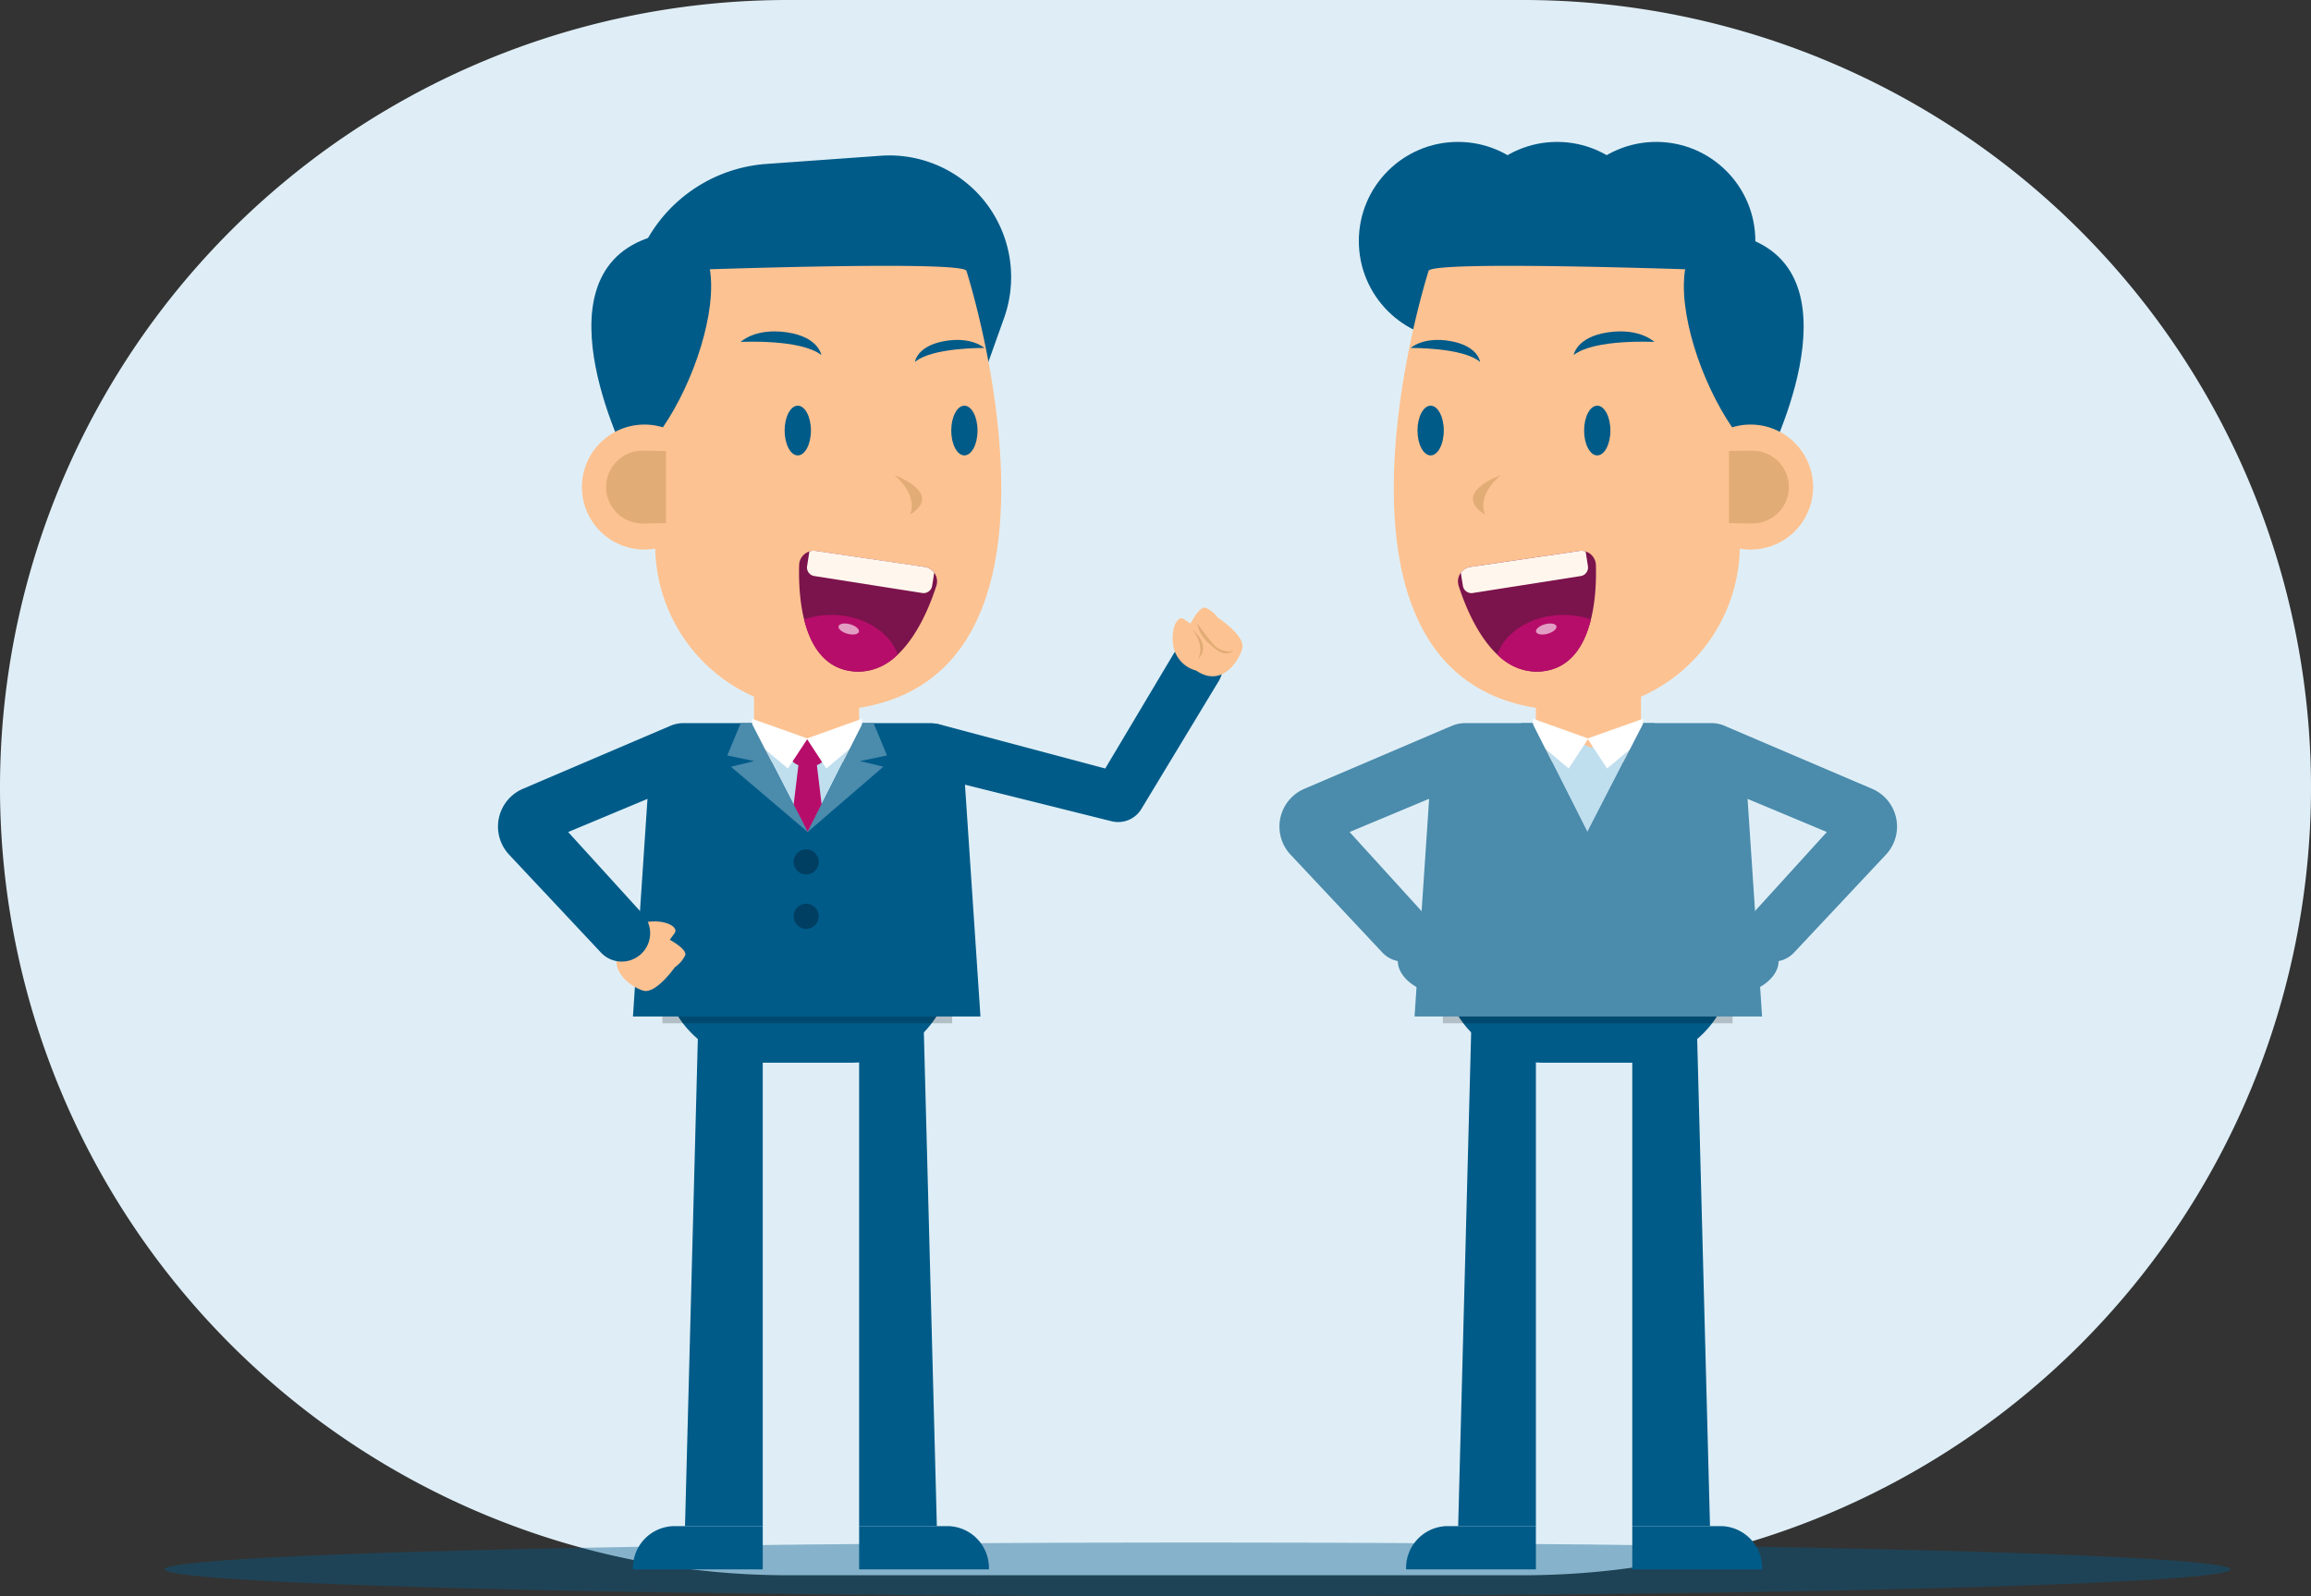
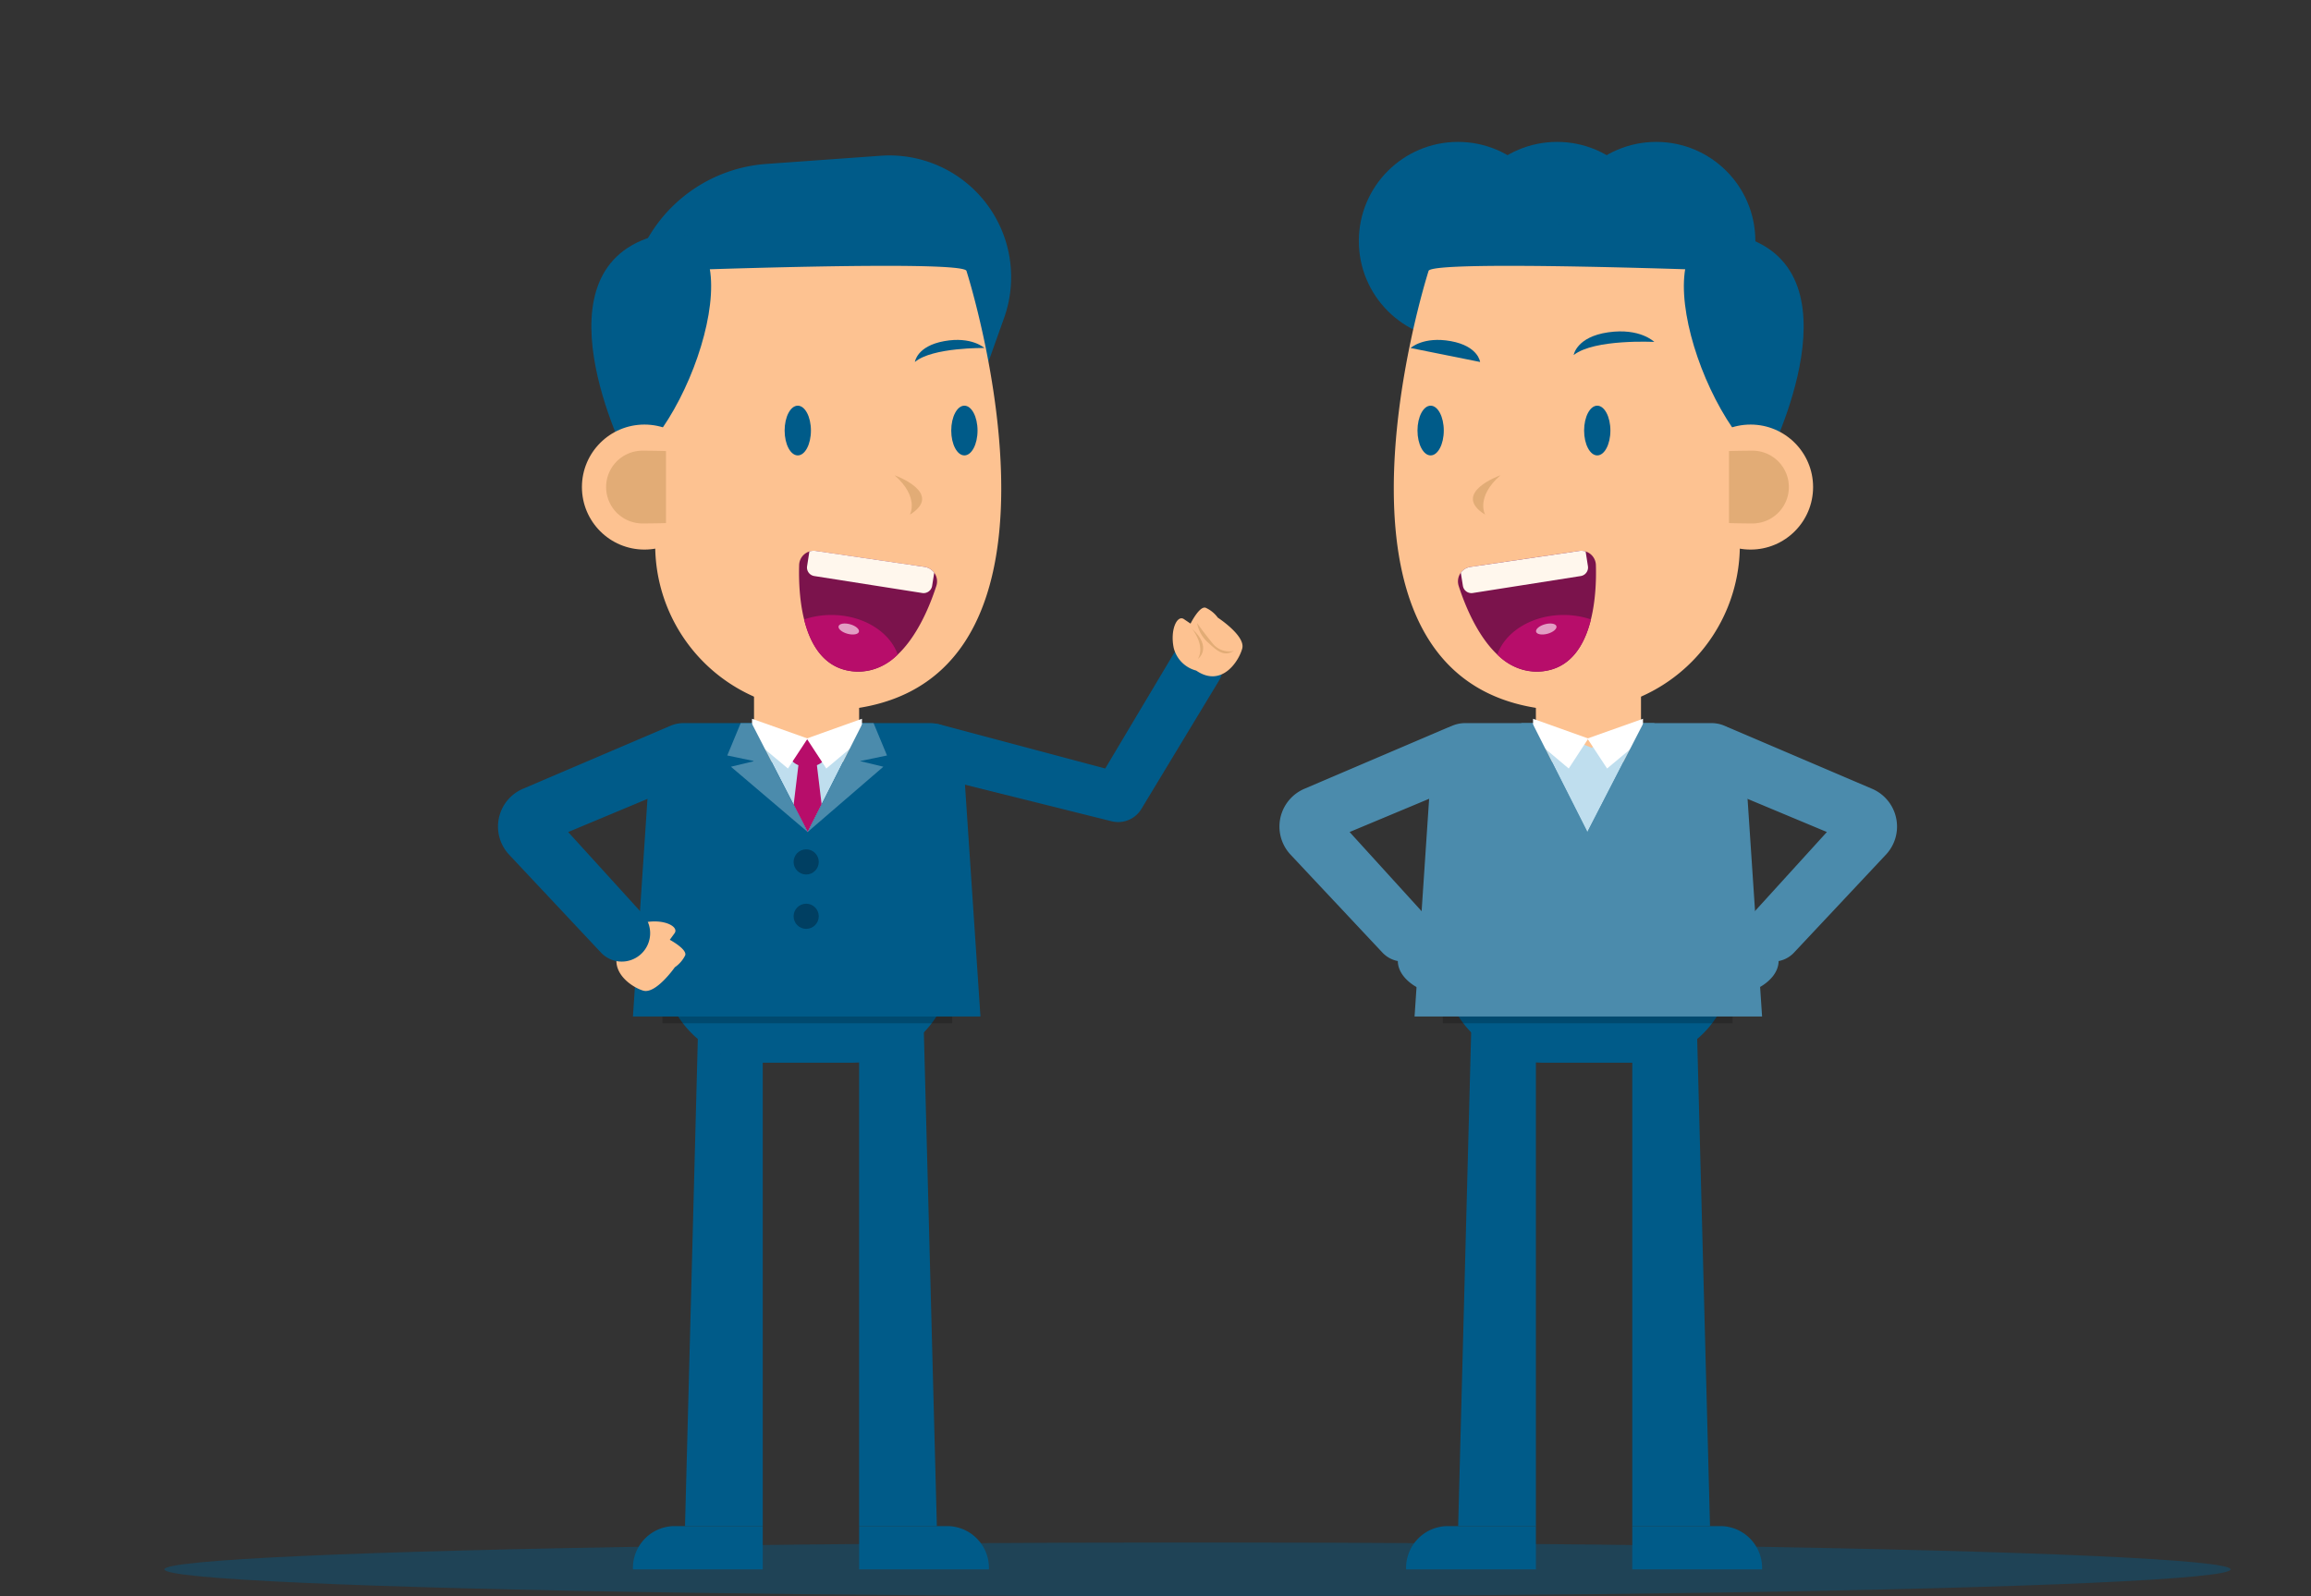
<svg xmlns="http://www.w3.org/2000/svg" id="bd7f8978-62bf-45de-9425-b420b8eb254d" data-name="Calque 1" viewBox="0 0 440 304">
  <rect x="0" y="0" width="440" height="304" fill="#333333" stroke="none" />
  <defs>
    <clipPath id="f991b750-7265-41be-a1e9-b8f9d5802bb9" transform="translate(204.356 193.328)">
      <polygon points="-61.254 -55.613 -50.766 -52.679 -40.111 -55.613 -50.584 -34.881 -61.254 -55.613" fill="none" />
    </clipPath>
  </defs>
  <title>perso-duo</title>
  <g id="b5664d70-5c6a-4792-9e88-58aa1fc2ef64" data-name="perso salarié echange">
-     <path id="b50cb5e2-7cfe-4c55-98cc-0e30f7625687" data-name="Rectangle 49" d="M-54.356-193.328h140a150,150,0,0,1,150,150h0a150,150,0,0,1-150,150h-140a150,150,0,0,1-150-150h0A150,150,0,0,1-54.356-193.328Z" transform="translate(204.356 193.328)" fill="#dfeef6" />
    <ellipse id="b1f77229-4dad-4703-be8e-95f159a48acb" data-name="Ellipse 1" cx="228" cy="298.881" rx="196.701" ry="5.119" fill="#005b89" opacity="0.4" style="isolation:isolate" />
    <g id="b543951b-b73c-48cb-9f70-a3054a543efd" data-name="Groupe 22">
      <g id="b38e9b57-d2ad-46c2-8ffc-cf5f437187d6" data-name="Groupe 1">
        <path id="b3319ce5-0e22-4d0c-9262-be9fb49b217b" data-name="Tracé 1" d="M118.706,1.763l2.513,95.552h-14.8V1.763Z" transform="translate(204.356 193.328)" fill="#005b89" />
        <path id="a7c1c165-d243-4198-bc16-925dfdb8cc38" data-name="Tracé 2" d="M106.421,97.315v8.237h24.712a7.972,7.972,0,0,0-7.679-8.237Z" transform="translate(204.356 193.328)" fill="#005b89" />
      </g>
      <g id="baa635d3-3c08-46a4-a03f-660eda0b1217" data-name="Groupe 2">
        <path id="e947591d-de11-4b00-9ad5-6e22f4d359a9" data-name="Tracé 3" d="M75.783,1.763,73.27,97.315h14.8V1.763Z" transform="translate(204.356 193.328)" fill="#005b89" />
        <path id="b96ec6f0-a674-494a-b779-1a42c528ad45" data-name="Tracé 4" d="M88.069,97.315v8.237H63.357a7.973,7.973,0,0,1,7.679-8.237Z" transform="translate(204.356 193.328)" fill="#005b89" />
      </g>
      <g id="b8a7532e-4822-41a2-a15f-1446bff414aa" data-name="Groupe 3">
        <path id="bfed6c46-5bf8-4fa5-8e63-ea204da80909" data-name="Rectangle 1" d="M106.46,9.057H89.415A19.065,19.065,0,0,1,70.35-10.008h55.175A19.065,19.065,0,0,1,106.46,9.057Z" transform="translate(204.356 193.328)" fill="#005b89" />
        <rect id="a6f4dc45-cf1e-447e-baf7-6ac3cf99a003" data-name="Rectangle 2" x="274.706" y="183.32" width="55.175" height="11.56" opacity="0.2" style="isolation:isolate" />
      </g>
      <g id="a115ebbd-a9fe-45c4-92be-4aa2a068df31" data-name="Groupe 4">
        <path id="b555706b-eb64-492c-8e14-8466239fe8ab" data-name="Tracé 5" d="M64.969.262h66.164L127.8-49.732a6.3,6.3,0,0,0-6.287-5.881H74.6a6.3,6.3,0,0,0-6.287,5.881Z" transform="translate(204.356 193.328)" fill="#4b8bac" />
      </g>
      <rect id="b21b5539-20ec-4d0b-89f4-5f807bc0f73d" data-name="Rectangle 3" x="292.425" y="122.514" width="20.012" height="22.612" fill="#fdc291" />
      <g id="fe62110f-63e1-4880-8963-dd21db58368a" data-name="Groupe 8">
        <path id="b1447102-4c0a-4f95-975f-6f8e9adcb63a" data-name="Tracé 6" d="M108.539-55.613l-9.886,4.688L87.4-55.613,97.87-34.881Z" transform="translate(204.356 193.328)" fill="#bfdeee" />
        <path id="bfb96732-02fa-4b5a-9de8-c7b68e4a9ca2" data-name="Tracé 10" d="M108.46-56.439l-10.59,3.76,3.755,5.711,6.834-5.711Z" transform="translate(204.356 193.328)" fill="#fff" />
        <path id="fff235b8-9810-435a-8ca8-f8731f5db710" data-name="Tracé 11" d="M87.529-56.439l10.522,3.76L94.32-46.968l-6.791-5.711Z" transform="translate(204.356 193.328)" fill="#fff" />
        <path id="a6ded2d0-b098-45e9-8bc9-6e45e666957e" data-name="Tracé 12" d="M108.54-55.613,97.87-34.881l14.61-12.428-4.448-1.071,5.139-1.07-2.557-6.166Z" transform="translate(204.356 193.328)" fill="#4b8bac" />
        <path id="fa3738d4-3fec-434f-a28a-c8f5b472b252" data-name="Tracé 13" d="M87.4-55.613,97.87-34.881,83.455-47.309,87.9-48.38l-5.139-1.07,2.557-6.166Z" transform="translate(204.356 193.328)" fill="#4b8bac" />
      </g>
      <g id="aa5920af-91e8-4c32-9e08-c94bd0d0967b" data-name="Groupe 13">
        <g id="baf8332e-caca-437d-b986-ab8487fbdc5d" data-name="Groupe 12">
          <g id="adff8f7a-f643-4931-9b0e-5f76eb1c83eb" data-name="Groupe 11">
            <g id="fda4da74-3683-4183-8216-f3a17187874d" data-name="Groupe 10">
              <g id="f3745a40-3a57-41e8-be37-666f7eb80e07" data-name="Groupe 9">
                <path id="aa09c0f9-cf85-481b-9886-53d5e34d8196" data-name="Tracé 14" d="M133.09-13.569a5.944,5.944,0,0,0-4.468-4.138c-3.525-.605-6.3.889-5.4,2.123l.9,1.234s-3.311,1.778-2.937,2.949a5.907,5.907,0,0,0,1.978,2.284s3.614,5.174,6.019,4.449S136.563-8.833,133.09-13.569Z" transform="translate(204.356 193.328)" fill="#4b8bac" />
              </g>
            </g>
          </g>
        </g>
        <path id="ab9c22d2-afd5-441c-9921-7d6d679d163c" data-name="Tracé 15" d="M125.115-54.623l26.958,11.515A7.824,7.824,0,0,1,156.2-32.84a7.816,7.816,0,0,1-1.489,2.28L137.218-11.913a5.413,5.413,0,0,1-7.483.4h0a5.413,5.413,0,0,1-.562-7.635c.03-.035.061-.071.093-.105l14.205-15.621-22.69-9.483a5.571,5.571,0,0,1-2.991-7.288,5.518,5.518,0,0,1,.506-.943h0A5.569,5.569,0,0,1,125.115-54.623Z" transform="translate(204.356 193.328)" fill="#4b8bac" />
      </g>
      <g id="f88559ce-ebd2-4c52-9a5b-8e917f5a9e14" data-name="Groupe 18">
        <g id="a6623cce-7e73-4de6-823c-aa9ace1ea760" data-name="Groupe 17">
          <g id="a77053d9-e848-4aaa-9daf-c9b8beab25e7" data-name="Groupe 16">
            <g id="ea85d009-721c-401b-bcca-14072753949b" data-name="Groupe 15">
              <g id="b05facfb-7bae-4c4f-9172-79767187ea66" data-name="Groupe 14">
                <path id="a9b775d4-dfaf-456e-8cb9-0ee0ae45b08c" data-name="Tracé 16" d="M62.976-13.569a5.944,5.944,0,0,1,4.468-4.138c3.525-.605,6.3.889,5.4,2.123l-.9,1.234s3.311,1.778,2.937,2.949A5.907,5.907,0,0,1,72.9-9.117S69.29-3.943,66.884-4.668,59.5-8.833,62.976-13.569Z" transform="translate(204.356 193.328)" fill="#4b8bac" />
              </g>
            </g>
          </g>
        </g>
        <path id="a54db681-f153-4124-97ee-6a5732db3422" data-name="Tracé 17" d="M70.952-54.623,43.994-43.108A7.823,7.823,0,0,0,39.872-32.84a7.816,7.816,0,0,0,1.489,2.28L58.85-11.913a5.413,5.413,0,0,0,7.483.4h0a5.414,5.414,0,0,0,.563-7.635c-.031-.035-.062-.071-.094-.105L52.6-34.874l22.69-9.483a5.571,5.571,0,0,0,2.991-7.288,5.518,5.518,0,0,0-.506-.943h0A5.569,5.569,0,0,0,70.952-54.623Z" transform="translate(204.356 193.328)" fill="#4b8bac" />
      </g>
      <g id="b1ac8c02-8b17-4623-b92f-1714b91a0148" data-name="Groupe 21">
        <circle id="a8970dfc-04ae-491c-9bb1-0f33091e4c38" data-name="Ellipse 4" cx="277.587" cy="45.899" r="18.874" fill="#005b89" />
        <circle id="e87d0973-5e86-4858-905c-761e7f2bb66d" data-name="Ellipse 5" cx="296.461" cy="45.899" r="18.874" fill="#005b89" />
        <circle id="b29c7848-8cf0-46bb-b2e4-505c379ebdcc" data-name="Ellipse 6" cx="315.334" cy="45.899" r="18.874" fill="#005b89" />
        <path id="e736afd1-2096-4a20-9218-50060cbc1af9" data-name="Tracé 18" d="M95.26-57.976h.514A31.548,31.548,0,0,0,126.9-89.594v-52.1s-59.275-2.264-59.275,0C67.621-141.694,40.79-57.976,95.26-57.976Z" transform="translate(204.356 193.328)" fill="#fdc291" />
        <path id="ffb79f3c-5c8a-447d-8b60-1ac079530670" data-name="Tracé 19" d="M131.754-104.9s18.4-35.172-3.247-43.018S117.685-115.719,131.754-104.9Z" transform="translate(204.356 193.328)" fill="#005b89" />
        <path id="ee329a0f-a1ea-4a8a-bed3-58bcbea5bb35" data-name="Tracé 20" d="M95.264-125.714s.512-3.457,6.584-4.329,8.76,1.833,8.76,1.833S99.2-128.814,95.264-125.714Z" transform="translate(204.356 193.328)" fill="#005b89" />
-         <path id="e5918f2a-e861-4bf3-a9cd-79acd53e6682" data-name="Tracé 21" d="M77.447-124.392s-.333-3.016-5.574-3.968-7.66,1.308-7.66,1.308S74.135-127.209,77.447-124.392Z" transform="translate(204.356 193.328)" fill="#005b89" />
+         <path id="e5918f2a-e861-4bf3-a9cd-79acd53e6682" data-name="Tracé 21" d="M77.447-124.392s-.333-3.016-5.574-3.968-7.66,1.308-7.66,1.308Z" transform="translate(204.356 193.328)" fill="#005b89" />
        <ellipse id="e1af982c-c7d2-4cd0-88b3-dd85519e84be" data-name="Ellipse 7" cx="272.384" cy="81.995" rx="2.503" ry="4.735" fill="#005b89" />
        <ellipse id="be775245-f22b-438d-91e7-73113b218eba" data-name="Ellipse 8" cx="304.107" cy="81.995" rx="2.503" ry="4.735" fill="#005b89" />
        <g id="ae757d29-503a-4434-8229-2649aaf3f212" data-name="Groupe 19">
          <circle id="bc5ddcee-d988-49c6-ba37-c332a94bf900" data-name="Ellipse 9" cx="333.298" cy="92.76" r="11.904" fill="#fdc291" />
          <path id="a93ee3f1-76f7-4f57-becd-687daeecade8" data-name="Tracé 22" d="M129.305-107.5a6.929,6.929,0,0,1,6.928,6.933,6.931,6.931,0,0,1-6.928,6.929c-.341,0-4.144-.033-4.471-.08v-13.7C125.161-107.466,128.964-107.5,129.305-107.5Z" transform="translate(204.356 193.328)" fill="#e2ac76" />
        </g>
        <g id="bc2fa234-dbfd-4cc6-adac-1a211479ac18" data-name="Groupe 20">
          <path id="be50bac3-537a-46ff-bbea-1ef1df585e0e" data-name="Tracé 23" d="M96.305-88.4,75.614-85.36a2.779,2.779,0,0,0-2.353,3.149,2.782,2.782,0,0,0,.1.451C75.23-75.975,80.175-64.323,89.5-65.5c9.427-1.187,10.169-14.147,9.992-20.225a2.783,2.783,0,0,0-2.861-2.7A2.739,2.739,0,0,0,96.305-88.4Z" transform="translate(204.356 193.328)" fill="#7b134c" />
          <path id="b2a745a0-18ce-428c-a171-2c128a1c235b" data-name="Tracé 24" d="M93.345-76.209a16.158,16.158,0,0,1,5.2.844c-1.189,4.8-3.742,9.2-9.046,9.864a10.53,10.53,0,0,1-8.777-3.168C82.242-73.014,87.316-76.209,93.345-76.209Z" transform="translate(204.356 193.328)" fill="#b70d6a" />
          <path id="ac3e9856-c33f-4cd7-8ca7-89a99deb8373" data-name="Tracé 25" d="M88.108-73.008c.136.5,1.114.668,2.183.376s1.826-.934,1.689-1.434-1.114-.668-2.183-.376S87.971-73.508,88.108-73.008Z" transform="translate(204.356 193.328)" fill="#e29dc3" />
          <path id="efe991bd-d7b8-476b-a3dc-86cbfa1a79ba" data-name="Tracé 26" d="M73.772-84.257l.4,2.505a1.644,1.644,0,0,0,1.879,1.36l20.558-3.232A1.644,1.644,0,0,0,97.976-85.5l-.438-2.8a2.679,2.679,0,0,0-1.232-.1L75.62-85.361A2.8,2.8,0,0,0,73.772-84.257Z" transform="translate(204.356 193.328)" fill="#fff7ed" />
        </g>
        <path id="b3ec1b9c-a16a-41d8-be94-d0185ef2775b" data-name="Tracé 27" d="M81.313-102.814s-9.511,3.386-2.909,7.5C78.4-95.316,76.539-98.624,81.313-102.814Z" transform="translate(204.356 193.328)" fill="#e2ac76" />
      </g>
    </g>
    <g id="bb2c42f0-f04d-4dbc-9044-90822bcc43b4" data-name="Groupe 41">
      <g id="b7f34987-d493-4d41-b441-75572d3f1c8c" data-name="Groupe 24">
        <path id="b163fbd3-a5ee-4484-8d7f-220ab77c9704" data-name="Tracé 28" d="M-27.775-45.663,7.286-36.924a5.166,5.166,0,0,0,5.668-2.339L27.7-63.653a5.018,5.018,0,0,0-1.612-6.838h0a5.017,5.017,0,0,0-6.923,1.558c-.024.038-.047.076-.07.114L6.075-46.971l-31.36-8.355a4.988,4.988,0,0,0-6.1,3.536c-.022.079-.041.159-.058.239h0A4.99,4.99,0,0,0-27.775-45.663Z" transform="translate(204.356 193.328)" fill="#005b89" />
        <g id="a0912e1e-2281-4a7e-870e-e590277406f6" data-name="Groupe 23">
          <path id="bd48947c-b886-4a00-9229-eebd1d9b3b95" data-name="Tracé 29" d="M23.391-65.62a5.945,5.945,0,0,1-4.282-4.33c-.72-3.5.682-6.325,1.945-5.469l1.262.856s1.669-3.368,2.851-3.032a5.9,5.9,0,0,1,2.348,1.9s5.29,3.442,4.644,5.87S28.237-62.3,23.391-65.62Z" transform="translate(204.356 193.328)" fill="#fdc291" />
          <path id="b2807fb3-48a8-4530-b34f-7da9bf2330f4" data-name="Tracé 30" d="M30.6-69.371a4.072,4.072,0,0,1-4.171-1.538c-1.828-2.243-2.867-3.765-2.867-3.765A6.487,6.487,0,0,0,25.833-70.8C28-68.727,28.993-68.506,30.6-69.371Z" transform="translate(204.356 193.328)" fill="#e2ac76" />
          <path id="a2e01743-c214-4d08-b229-82e886a36c87" data-name="Tracé 31" d="M22.6-73.565s2.577,3.048,1.136,5.728C23.739-67.835,26.581-69.993,22.6-73.565Z" transform="translate(204.356 193.328)" fill="#e2ac76" />
        </g>
      </g>
      <g id="b7db3054-9ac8-420b-b005-6e739861c463" data-name="Groupe 25">
        <path id="b56dea40-433f-4c6e-9e20-bd0f1fbe695d" data-name="Tracé 32" d="M-71.421,1.763l-2.513,95.552h14.8V1.763Z" transform="translate(204.356 193.328)" fill="#005b89" />
        <path id="f51bade3-80ed-4d55-825f-fa445107242f" data-name="Tracé 33" d="M-59.135,97.315v8.237H-83.847a7.973,7.973,0,0,1,7.679-8.237Z" transform="translate(204.356 193.328)" fill="#005b89" />
      </g>
      <g id="a456acaa-f134-45b0-9d08-33a4569b4d57" data-name="Groupe 26">
        <path id="aea9cf5d-00a0-4053-b2dd-954351c823a9" data-name="Tracé 34" d="M-28.5,1.763l2.516,95.552h-14.8V1.763Z" transform="translate(204.356 193.328)" fill="#005b89" />
        <path id="bcdaf9f6-7c14-4608-a62d-1a95d3ae4512" data-name="Tracé 35" d="M-40.781,97.315v8.237h24.71a7.972,7.972,0,0,0-7.679-8.237Z" transform="translate(204.356 193.328)" fill="#005b89" />
      </g>
      <g id="a8f0aed0-b67d-4508-9ae5-7a89dabd3903" data-name="Groupe 27">
        <path id="e6132f24-6d3d-4e49-914a-89fe0a8fcbd9" data-name="Rectangle 4" d="M-78.239-10.009h55.175A19.065,19.065,0,0,1-42.129,9.056H-59.174A19.065,19.065,0,0,1-78.239-10.009Z" transform="translate(204.356 193.328)" fill="#005b89" />
        <rect id="ba3db236-616e-495b-8181-8aef9d5ab5b3" data-name="Rectangle 5" x="126.117" y="183.319" width="55.175" height="11.56" opacity="0.2" style="isolation:isolate" />
      </g>
      <g id="f2042042-111a-45db-b9bf-e68660e61b3f" data-name="Groupe 28">
        <path id="be4f0d31-6c25-4085-bddd-00ac547e43df" data-name="Tracé 36" d="M-17.683.262H-83.847l3.338-49.994a6.3,6.3,0,0,1,6.287-5.881h46.913a6.3,6.3,0,0,1,6.287,5.881Z" transform="translate(204.356 193.328)" fill="#005b89" />
      </g>
      <rect id="e0161357-de54-46c6-a5d4-8affa2cdc5d9" data-name="Rectangle 6" x="143.561" y="122.513" width="20.012" height="22.612" fill="#fdc291" />
      <circle id="b543960e-05a9-4fbc-af4c-5e7ef5d749a1" data-name="Ellipse 10" cx="153.492" cy="164.15" r="2.395" fill="#003f62" />
      <circle id="a5c32a8e-910a-4b2d-97e7-c7bba2adbc57" data-name="Ellipse 11" cx="153.492" cy="174.502" r="2.395" fill="#003f62" />
      <g id="b6c45416-78c6-4cb1-bfde-22be74072ec9" data-name="Groupe 32">
        <path id="f3405066-42ca-45c7-a86a-89603d669b02" data-name="Tracé 37" d="M-61.253-55.613l9.886,4.688,11.257-4.688L-50.583-34.881Z" transform="translate(204.356 193.328)" fill="#bfdeee" />
        <g id="f8557e0b-781d-4646-8f18-f4c8f2bd3071" data-name="Groupe 31">
          <g clip-path="url(#f991b750-7265-41be-a1e9-b8f9d5802bb9)">
            <g id="a2251abc-6d91-4821-ae83-4549cff3e602" data-name="Groupe 30">
              <g id="b6a99ea3-5f05-4039-a0bf-91ce575e9ab4" data-name="Groupe 29">
                <path id="f6198973-1c4b-49a9-84d8-970e6dd2004c" data-name="Tracé 38" d="M-54.8-52.584h8.439s.552,5.279-4.22,5.279S-54.8-52.584-54.8-52.584Z" transform="translate(204.356 193.328)" fill="#b70d6a" />
                <path id="a34a4668-5d18-4617-9549-e3282744c6ed" data-name="Tracé 39" d="M-48.918-48.376h-3.33l-2.879,23.843,4.544,3.156,4.544-3.156Z" transform="translate(204.356 193.328)" fill="#b70d6a" />
              </g>
            </g>
          </g>
        </g>
        <path id="a45f6e1b-cb8a-4ec0-ba2a-a02b337dfa79" data-name="Tracé 41" d="M-61.173-56.439l10.59,3.76-3.755,5.711-6.834-5.711Z" transform="translate(204.356 193.328)" fill="#fff" />
        <path id="ad4b397c-433e-4bc2-85bd-a3fa8a7b6095" data-name="Tracé 42" d="M-40.242-56.439l-10.522,3.76,3.731,5.711,6.79-5.711Z" transform="translate(204.356 193.328)" fill="#fff" />
        <path id="a1e48868-30ae-4391-b0bb-f0bfc808e1c4" data-name="Tracé 43" d="M-61.249-55.613l10.665,20.732-14.61-12.428,4.445-1.072-5.139-1.07,2.557-6.166Z" transform="translate(204.356 193.328)" fill="#4b8bac" />
        <path id="a5967998-11a4-4040-a1c2-7279c0a0ff20" data-name="Tracé 44" d="M-40.109-55.613-50.583-34.881l14.415-12.428-4.448-1.072,5.139-1.07-2.557-6.166Z" transform="translate(204.356 193.328)" fill="#4b8bac" />
      </g>
      <g id="e000a327-50bd-431d-96f4-1cccac3e4d7a" data-name="Groupe 37">
        <g id="e51e95cb-f875-403f-aa14-fb339f29ba01" data-name="Groupe 36">
          <g id="af8fcab1-2dc7-49b0-8a06-b0db8819b69b" data-name="Groupe 35">
            <g id="f4ac94eb-03cd-41cf-bb6f-a75f3b5ce38c" data-name="Groupe 34">
              <g id="ad122708-2ecf-4d36-95ef-81c01709d5ad" data-name="Groupe 33">
                <path id="b04cdcfa-643a-43b9-89a0-77b0383c590f" data-name="Tracé 45" d="M-85.8-13.569a5.944,5.944,0,0,1,4.468-4.138c3.525-.605,6.3.889,5.4,2.123l-.9,1.234s3.311,1.778,2.937,2.949a5.907,5.907,0,0,1-1.978,2.284S-79.49-3.943-81.9-4.668-89.277-8.833-85.8-13.569Z" transform="translate(204.356 193.328)" fill="#fdc291" />
              </g>
            </g>
          </g>
        </g>
        <path id="f703f43e-1b21-4ac5-ab34-35d21f960a6a" data-name="Tracé 46" d="M-77.828-54.623l-26.958,11.515a7.824,7.824,0,0,0-4.127,10.266,7.849,7.849,0,0,0,1.492,2.285l17.49,18.647a5.413,5.413,0,0,0,7.483.4h0a5.414,5.414,0,0,0,.562-7.635q-.045-.052-.093-.105l-14.2-15.621,22.69-9.483A5.571,5.571,0,0,0-70.5-51.641a5.489,5.489,0,0,0-.506-.944h0A5.57,5.57,0,0,0-77.828-54.623Z" transform="translate(204.356 193.328)" fill="#005b89" />
      </g>
      <g id="fb18cdc1-d11c-4d2f-9ef0-9d5391577af7" data-name="Groupe 40">
        <path id="ba7ac21f-3ad1-4fe1-b72b-66c1d0fd47bc" data-name="Tracé 47" d="M-83.127-143.348h0a28.367,28.367,0,0,1,24.69-18.759l21.765-1.559A23.172,23.172,0,0,1-11.9-142.212a23.166,23.166,0,0,1-1.288,9.446l-5.05,14.163Z" transform="translate(204.356 193.328)" fill="#005b89" />
        <path id="bedc5d60-87c3-497f-8f14-67e6ea94826b" data-name="Tracé 48" d="M-47.974-57.976h-.514A31.548,31.548,0,0,1-79.609-89.594v-52.1s59.275-2.264,59.275,0C-20.333-141.694,6.5-57.976-47.974-57.976Z" transform="translate(204.356 193.328)" fill="#fdc291" />
        <path id="adc8af1e-79e2-403a-ab82-63644ff7a381" data-name="Tracé 49" d="M-84.468-104.9s-18.4-35.172,3.247-43.018S-70.4-115.719-84.468-104.9Z" transform="translate(204.356 193.328)" fill="#005b89" />
-         <path id="b458c4c7-eaf9-4705-ab6f-e6b4e257fbe8" data-name="Tracé 50" d="M-47.979-125.714s-.512-3.457-6.584-4.329-8.759,1.833-8.759,1.833S-51.913-128.814-47.979-125.714Z" transform="translate(204.356 193.328)" fill="#005b89" />
        <path id="a3cdab61-7324-4ef9-af87-2b778b97cefa" data-name="Tracé 51" d="M-30.162-124.392s.333-3.016,5.574-3.968,7.66,1.308,7.66,1.308S-26.848-127.209-30.162-124.392Z" transform="translate(204.356 193.328)" fill="#005b89" />
        <ellipse id="eba451f7-f57b-4065-846a-f8dfb4773f17" data-name="Ellipse 12" cx="183.614" cy="81.995" rx="2.503" ry="4.735" fill="#005b89" />
        <ellipse id="f2443a1a-367e-4a2e-ae6e-372da9cb31b2" data-name="Ellipse 13" cx="151.892" cy="81.995" rx="2.503" ry="4.735" fill="#005b89" />
        <g id="ad3bec23-6631-473c-be3d-b0437a51145a" data-name="Groupe 38">
          <circle id="f8898f23-2024-4200-8f71-d9d7aaf7f31f" data-name="Ellipse 14" cx="122.699" cy="92.76" r="11.904" fill="#fdc291" />
          <path id="b0bb8fdc-7e2f-4d6f-8d2f-3c66137bd6cc" data-name="Tracé 52" d="M-82.019-107.5a6.931,6.931,0,0,0-6.934,6.928,6.932,6.932,0,0,0,6.929,6.934h0c.341,0,4.144-.033,4.471-.08v-13.7C-77.875-107.466-81.678-107.5-82.019-107.5Z" transform="translate(204.356 193.328)" fill="#e2ac76" />
        </g>
        <g id="f555273c-e355-4097-9d86-114fdfa86510" data-name="Groupe 39">
          <path id="ac9ec980-3e0d-4805-86a2-6a182b1d5c4a" data-name="Tracé 53" d="M-49.02-88.4l20.691,3.036a2.781,2.781,0,0,1,2.353,3.151,2.783,2.783,0,0,1-.1.449c-1.865,5.785-6.81,17.437-16.136,16.263-9.426-1.187-10.169-14.147-9.991-20.225a2.783,2.783,0,0,1,2.861-2.7A2.741,2.741,0,0,1-49.02-88.4Z" transform="translate(204.356 193.328)" fill="#7b134c" />
          <path id="a876880e-6c79-4798-b3d0-5031751b00ce" data-name="Tracé 54" d="M-46.059-76.209a16.158,16.158,0,0,0-5.2.844c1.189,4.8,3.742,9.2,9.046,9.864a10.53,10.53,0,0,0,8.777-3.168C-34.956-73.014-40.029-76.209-46.059-76.209Z" transform="translate(204.356 193.328)" fill="#b70d6a" />
          <path id="fb9189fc-23b9-4d0b-b232-657d492d6803" data-name="Tracé 55" d="M-40.822-73.008c-.136.5-1.114.668-2.183.376s-1.825-.934-1.689-1.434,1.114-.668,2.183-.376S-40.685-73.508-40.822-73.008Z" transform="translate(204.356 193.328)" fill="#e29dc3" />
          <path id="f252f4db-559a-4db1-a671-0e3cb5d4f81a" data-name="Tracé 56" d="M-26.486-84.257l-.4,2.505a1.644,1.644,0,0,1-1.879,1.36l-20.558-3.232a1.643,1.643,0,0,1-1.368-1.88v0l.438-2.8a2.679,2.679,0,0,1,1.232-.1l20.687,3.037A2.8,2.8,0,0,1-26.486-84.257Z" transform="translate(204.356 193.328)" fill="#fff7ed" />
        </g>
        <path id="b401b1b1-20b7-4702-bc29-8eb4875ff416" data-name="Tracé 57" d="M-34.028-102.814s9.511,3.386,2.909,7.5C-31.121-95.316-29.254-98.624-34.028-102.814Z" transform="translate(204.356 193.328)" fill="#e2ac76" />
      </g>
    </g>
  </g>
</svg>